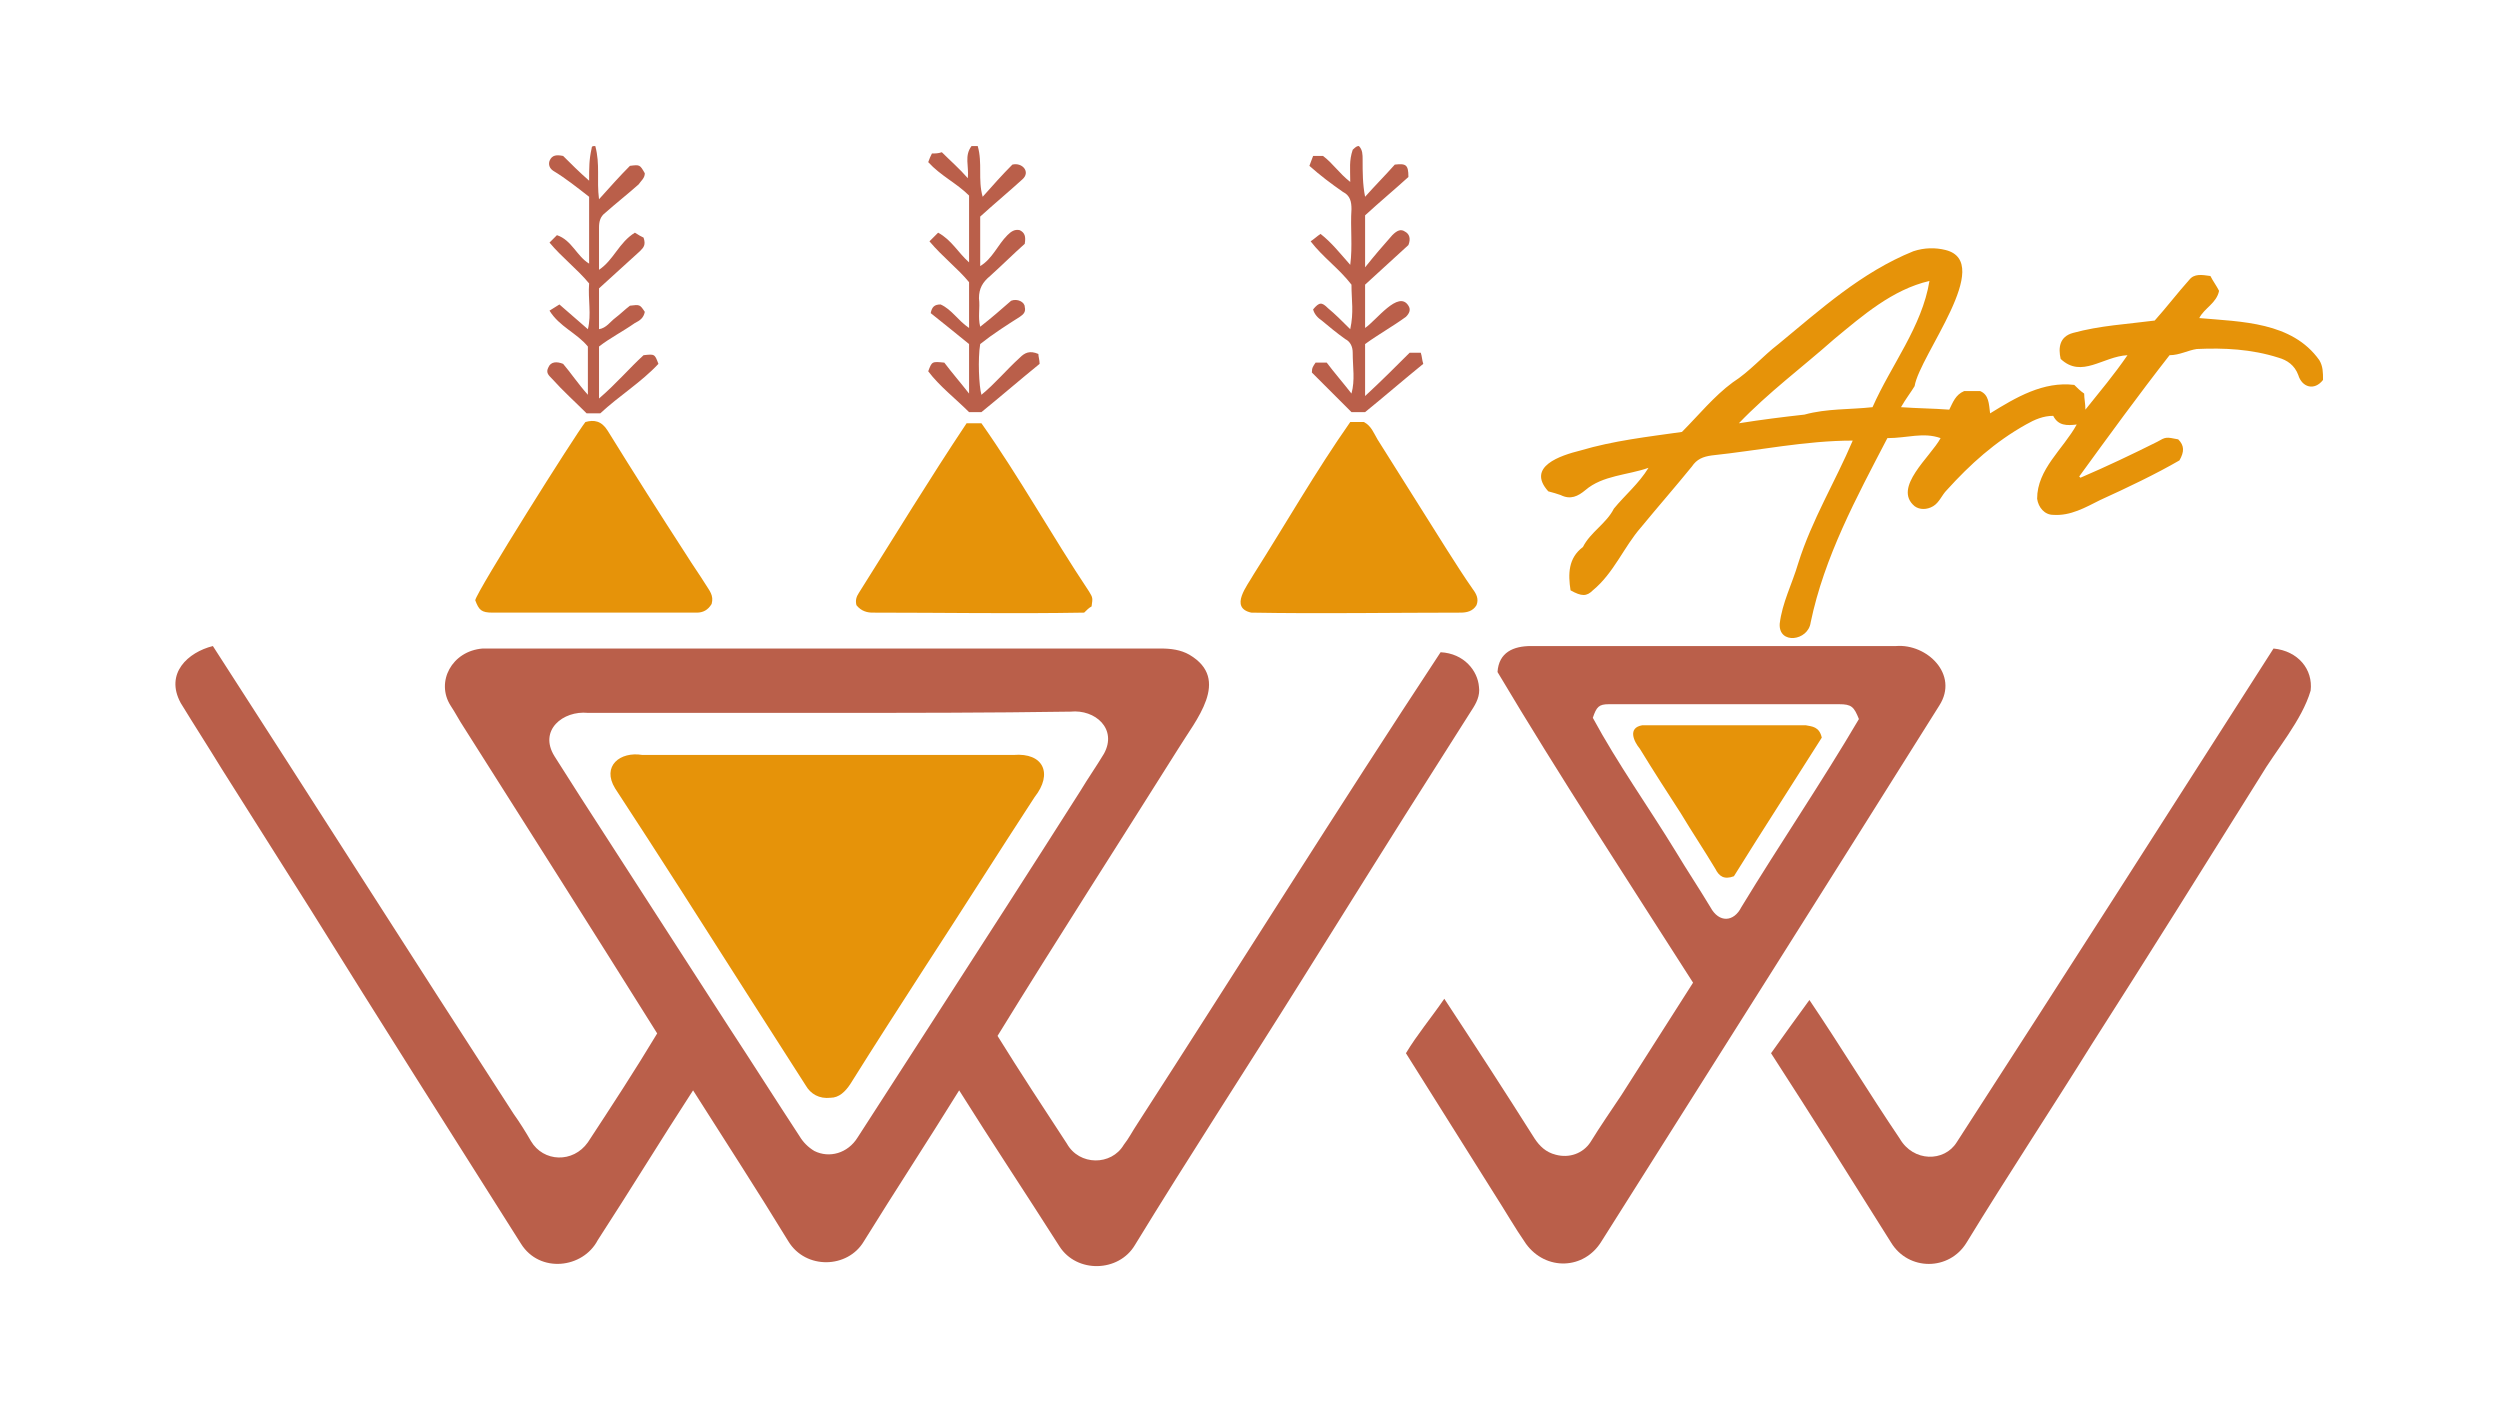
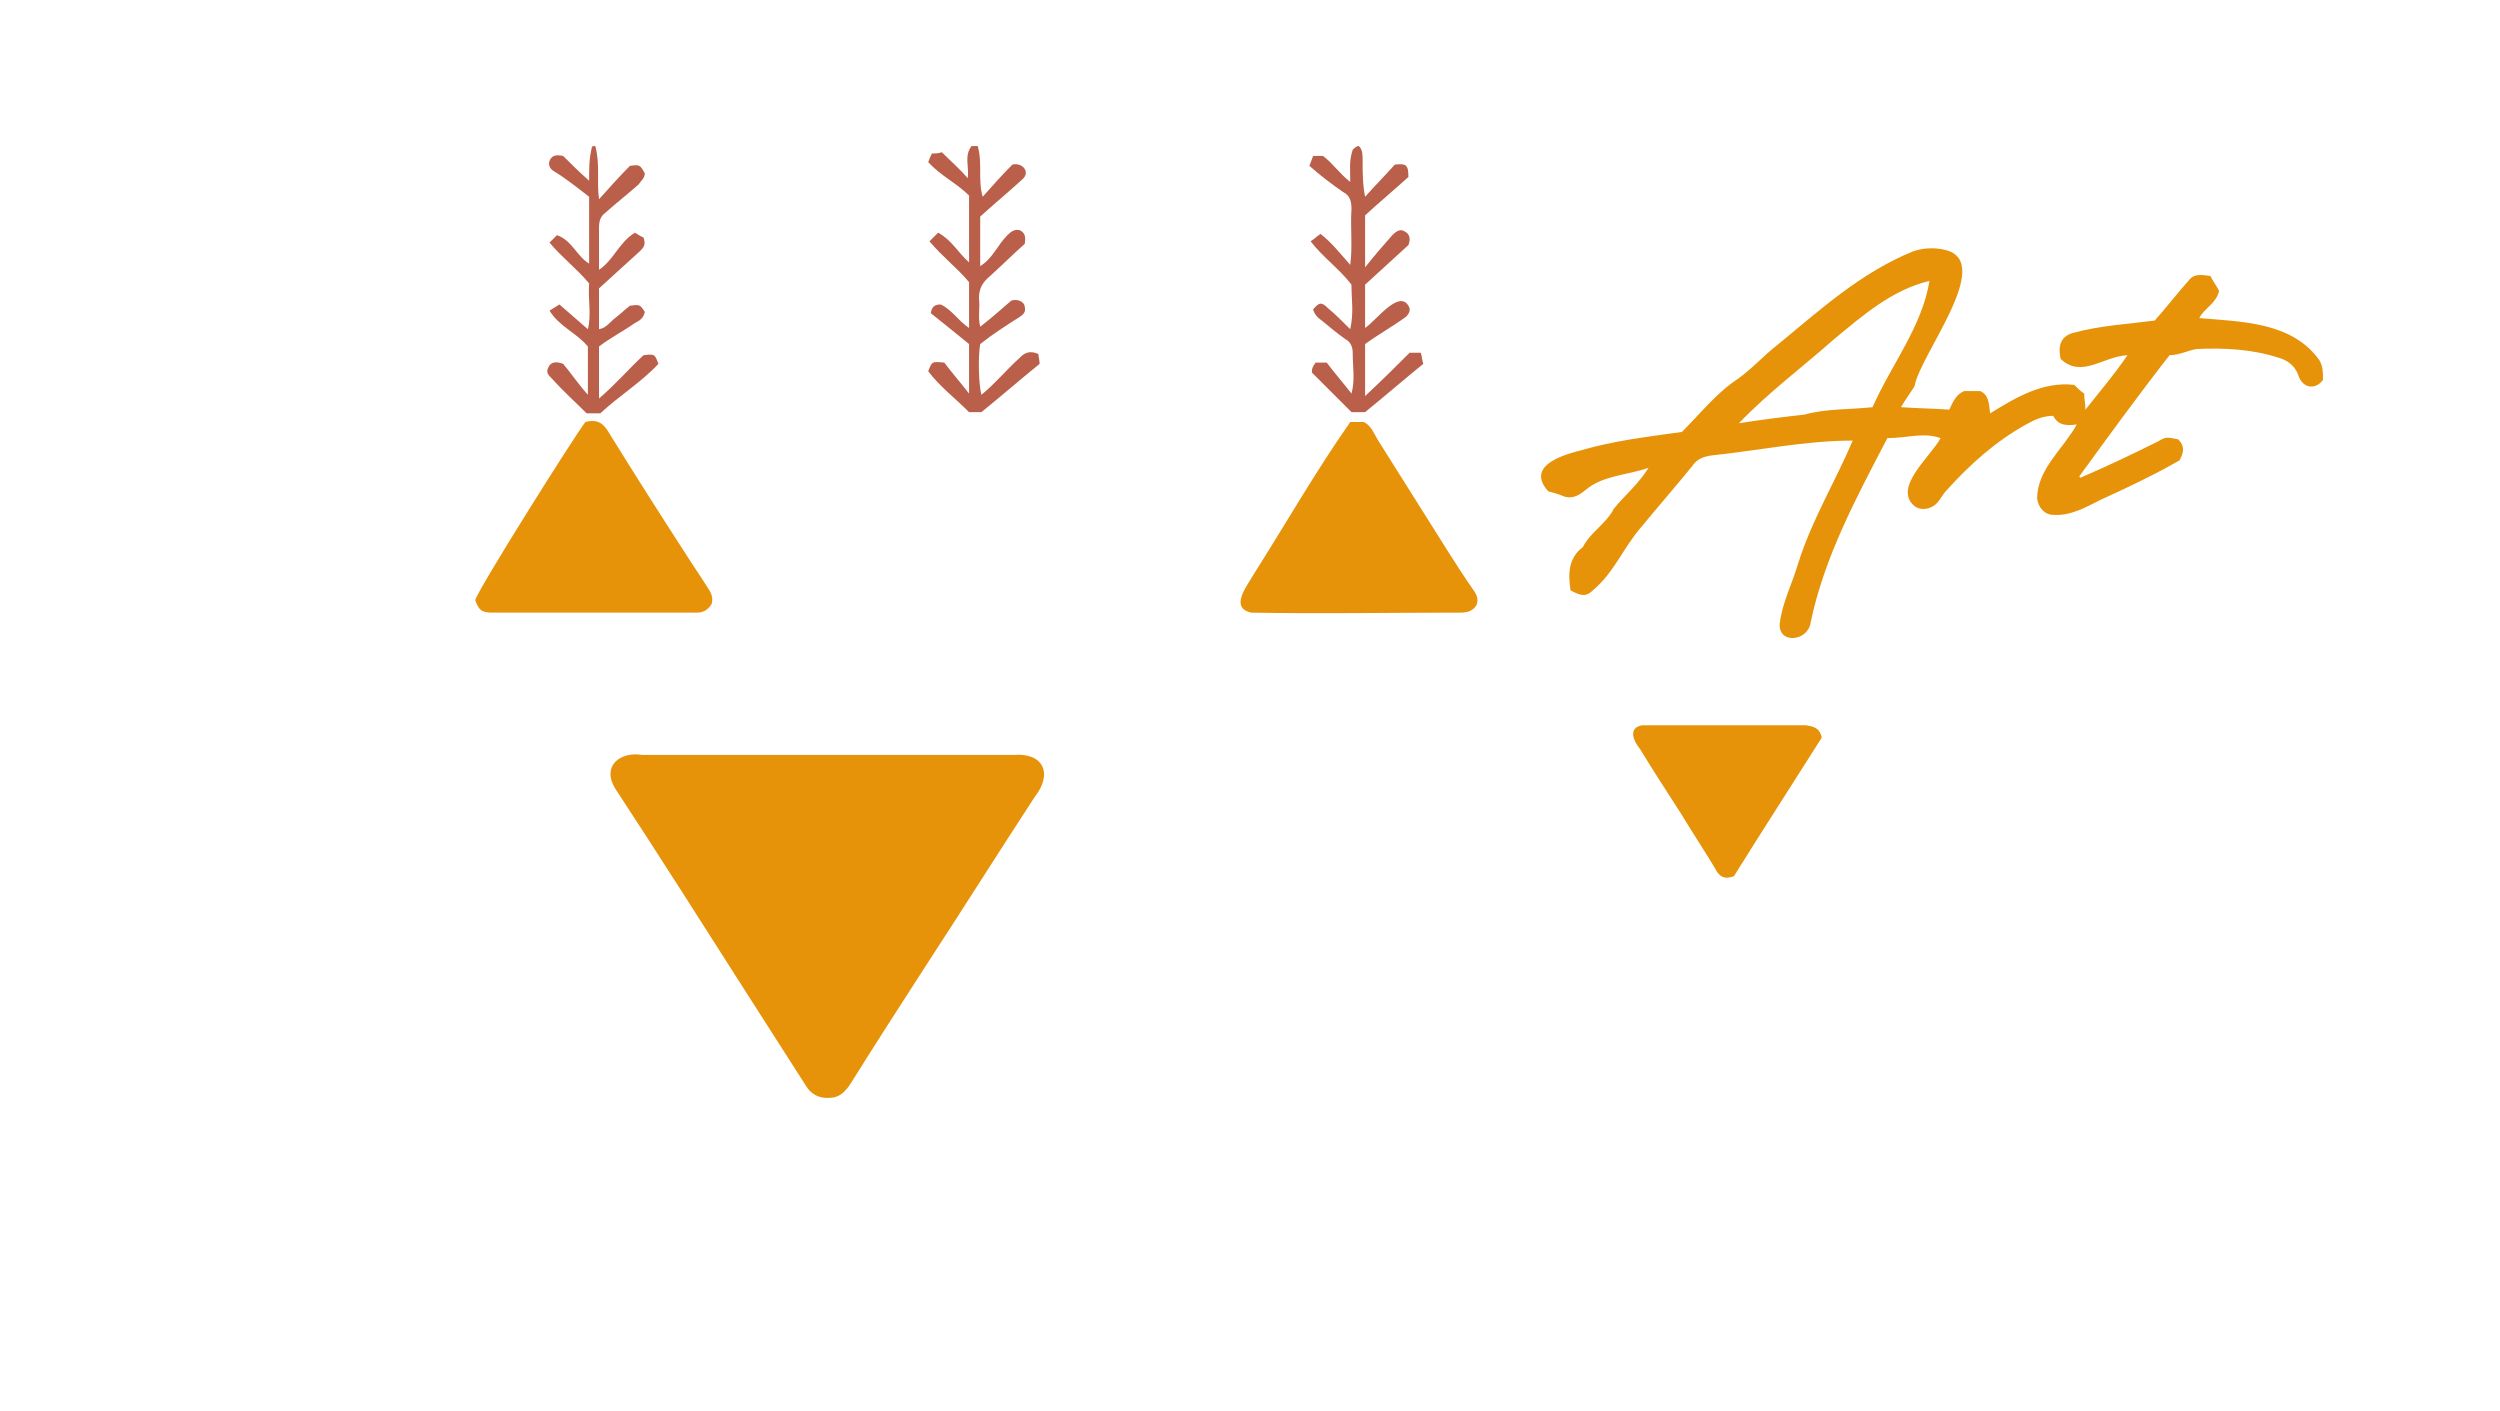
<svg xmlns="http://www.w3.org/2000/svg" version="1.1" id="Layer_1" x="0px" y="0px" viewBox="0 0 202 114" style="enable-background:new 0 0 202 114;" xml:space="preserve">
  <style type="text/css">
	.st0{fill:#E69309;}
	.st1{fill:#BA5F4A;}
</style>
  <g>
    <path class="st0" d="M187.7,30.7c-0.7,0.9-1.7,0.6-2-0.4c-0.3-0.8-0.9-1.2-1.6-1.4c-2.2-0.7-4.4-0.8-6.6-0.7   c-0.7,0.1-1.4,0.5-2.2,0.5c-2.5,3.2-4.9,6.5-7.3,9.8c0,0,0.1,0.1,0.1,0.1c2.1-0.9,4.2-1.9,6.2-2.9c0.7-0.4,0.7-0.4,1.7-0.2   c0.5,0.5,0.5,1,0.1,1.7c-1.9,1.1-4.2,2.2-6.4,3.2c-1.2,0.6-2.4,1.3-3.8,1.2c-0.7,0-1.2-0.6-1.3-1.3c0-2.4,2.1-4,3.2-6   c-0.8,0.1-1.5,0.1-1.9-0.7c-0.8,0-1.5,0.3-2.2,0.7c-2.5,1.4-4.5,3.2-6.4,5.3c-0.4,0.4-0.6,1-1.1,1.3c-0.5,0.3-1.1,0.3-1.5,0   c-1.8-1.5,1.3-4,2.1-5.5c-1.4-0.5-2.7,0-4.3,0c-2.5,4.8-5.1,9.6-6.2,14.9c-0.2,1.5-2.6,1.8-2.5,0.1c0.2-1.7,1-3.2,1.5-4.9   c1.1-3.5,3-6.6,4.4-9.9c-3.8,0-7.6,0.8-11.4,1.2c-0.7,0.1-1.2,0.3-1.6,0.9c-1.3,1.6-2.7,3.2-4.1,4.9c-1.4,1.6-2.2,3.7-3.9,5.1   c-0.5,0.5-0.9,0.5-1.8,0c-0.2-1.3-0.2-2.6,1-3.5c0.6-1.2,1.9-1.9,2.5-3.1c0.9-1.1,2-2,2.8-3.3c-1.7,0.6-3.7,0.6-5.1,1.8   c-0.6,0.5-1.2,0.8-2,0.4c-0.3-0.1-0.6-0.2-1-0.3c-1.8-2,1-2.9,2.6-3.3c2.7-0.8,5.4-1.1,8.2-1.5c1.3-1.3,2.6-2.9,4.1-4   c1.4-0.9,2.4-2.1,3.7-3.1c3.4-2.8,6.7-5.8,10.9-7.5c0.9-0.3,1.8-0.3,2.6-0.1c4,1-2.1,8.5-2.5,11c-0.3,0.5-0.7,1-1.1,1.7   c1.4,0.1,2.6,0.1,3.9,0.2c0.3-0.6,0.5-1.2,1.2-1.5c0.4,0,0.8,0,1.3,0c0.7,0.3,0.7,1,0.8,1.8c2.1-1.3,4.3-2.6,6.8-2.3   c0.2,0.2,0.5,0.5,0.8,0.7c0,0.4,0.1,0.8,0.1,1.3c1.2-1.5,2.3-2.8,3.4-4.4c-2,0.1-3.7,1.9-5.4,0.3c-0.2-0.9-0.1-1.8,1-2.1   c2.2-0.6,4.3-0.7,6.6-1c0.9-1,1.9-2.3,2.8-3.3c0.4-0.5,1-0.4,1.7-0.3c0.2,0.4,0.5,0.8,0.7,1.2c-0.2,1-1.2,1.4-1.6,2.2   c3.4,0.3,7.5,0.3,9.7,3.4C187.7,29.6,187.7,30.1,187.7,30.7z M155.9,22.7c-3,0.7-5.4,2.8-7.7,4.7c-2.6,2.3-5.3,4.3-7.7,6.8   c1.9-0.3,3.5-0.5,5.3-0.7c1.8-0.5,3.7-0.4,5.5-0.6C152.8,29.5,155.3,26.4,155.9,22.7z" />
    <path class="st1" d="M79,11.8c0.4,1.4,0,2.7,0.4,4.1c0.8-0.9,1.6-1.8,2.4-2.6c0.8-0.2,1.5,0.6,0.8,1.2c-1.1,1-2.3,2-3.4,3   c0,1.3,0,2.6,0,4c1-0.6,1.4-1.7,2.2-2.5c0.3-0.3,0.6-0.5,1-0.4c0.4,0.2,0.5,0.5,0.4,1.1c-0.9,0.8-1.8,1.7-2.8,2.6   c-0.6,0.5-0.9,1-0.9,1.8c0.1,0.8-0.1,1.5,0.1,2.3c0.9-0.7,1.7-1.4,2.5-2.1c0.5-0.2,1.1,0.1,1.1,0.5c0.1,0.4-0.1,0.6-0.4,0.8   c-1.1,0.7-2.2,1.4-3.2,2.2c-0.2,1.2-0.1,3.4,0.1,4.1c1.1-0.9,2-2,3.1-3c0.4-0.4,0.8-0.6,1.5-0.3c0,0.2,0.1,0.5,0.1,0.8   c-1.6,1.3-3.1,2.6-4.7,3.9c-0.3,0-0.6,0-1,0c-1.1-1.1-2.4-2.1-3.3-3.3c0.3-0.8,0.3-0.8,1.3-0.7c0.6,0.8,1.3,1.6,2,2.5   c0-1.5,0-2.7,0-4c-1.1-0.9-2.1-1.7-3.1-2.5c0.1-0.5,0.3-0.7,0.8-0.7c0.9,0.4,1.4,1.3,2.3,1.9c0-1.3,0-2.5,0-3.7   c-0.9-1.1-2.1-2-3.2-3.3c0.2-0.2,0.4-0.4,0.7-0.7c1.1,0.6,1.6,1.6,2.5,2.4c0-1.9,0-3.7,0-5.4c-1-1-2.3-1.6-3.3-2.7   c0.1-0.3,0.2-0.5,0.3-0.7c0.3,0,0.5,0,0.8-0.1c0.7,0.7,1.4,1.3,2.1,2.1c0.1-1-0.3-1.8,0.3-2.6C78.8,11.8,78.9,11.8,79,11.8z" />
    <path class="st1" d="M48.1,11.8c0.4,1.5,0.1,2.7,0.3,4.3c0.9-1,1.7-1.9,2.5-2.7c0.8-0.1,0.8-0.1,1.2,0.6c0,0.4-0.3,0.6-0.5,0.9   c-0.9,0.8-1.8,1.5-2.7,2.3c-0.4,0.3-0.5,0.7-0.5,1.2c0,1.1,0,2.1,0,3.4c1.2-0.8,1.6-2.2,2.9-3c0.3,0.2,0.5,0.3,0.7,0.4   c0.2,0.6,0,0.8-0.3,1.1c-1.1,1-2.2,2-3.3,3c0,1.1,0,2.2,0,3.3c0.6-0.1,0.9-0.6,1.3-0.9c0.4-0.3,0.8-0.7,1.2-1   c0.8-0.1,0.8-0.1,1.2,0.5c-0.1,0.5-0.4,0.7-0.8,0.9c-1,0.7-2,1.2-2.9,1.9c0,1.3,0,2.7,0,4.2c1.4-1.2,2.5-2.5,3.6-3.5   c0.9-0.1,0.9-0.1,1.2,0.7c-1.4,1.5-3.2,2.6-4.7,4c-0.4,0-0.7,0-1.1,0c-0.9-0.9-1.9-1.8-2.8-2.8c-0.3-0.3-0.5-0.5-0.3-0.9   c0.2-0.5,0.7-0.5,1.2-0.3c0.6,0.7,1.2,1.6,2,2.5c0-1.4,0-2.7,0-3.9c-0.9-1.1-2.3-1.6-3.1-2.9c0.3-0.2,0.5-0.3,0.8-0.5   c0.8,0.7,1.5,1.3,2.3,2c0.3-1.2,0-2.4,0.1-3.7c-1-1.2-2.2-2.1-3.2-3.3c0.2-0.2,0.4-0.4,0.6-0.6c1.2,0.4,1.6,1.7,2.6,2.3   c0-1.8,0-3.5,0-5.4c-0.9-0.7-1.9-1.5-2.9-2.1c-0.3-0.2-0.4-0.5-0.3-0.8c0.2-0.5,0.6-0.5,1.1-0.4c0.6,0.6,1.3,1.3,2.1,2   c0-1.1,0-1.7,0.2-2.6C47.8,11.8,47.9,11.8,48.1,11.8z" />
    <path class="st1" d="M109.8,11.8c0.3,0.3,0.3,0.7,0.3,1.1c0,1,0,2,0.2,3c0.8-0.9,1.6-1.7,2.4-2.6c0.9-0.1,1.1,0,1.1,1   c-1.1,1-2.3,2-3.5,3.1c0,1.3,0,2.7,0,4.2c0.8-1,1.4-1.7,2.2-2.6c0.4-0.4,0.7-0.5,1-0.3c0.4,0.2,0.5,0.6,0.3,1.1   c-1.1,1-2.3,2.1-3.5,3.2c0,1.1,0,2.2,0,3.5c0.9-0.6,2.7-3.1,3.5-1.8c0.2,0.3,0.1,0.6-0.2,0.9c-1.1,0.8-2.2,1.4-3.3,2.2   c0,1.4,0,2.7,0,4.2c1.3-1.2,2.5-2.4,3.6-3.5c0.3,0,0.6,0,0.9,0c0.1,0.3,0.1,0.6,0.2,0.9c-1.6,1.3-3.1,2.6-4.7,3.9   c-0.3,0-0.6,0-1.1,0c-1.1-1.1-2.2-2.2-3.2-3.2c0-0.4,0.1-0.5,0.3-0.8c0.3,0,0.5,0,0.9,0c0.6,0.8,1.3,1.6,2,2.5   c0.3-1.1,0.1-2.1,0.1-3.3c0-0.5-0.2-0.9-0.6-1.1c-0.7-0.5-1.3-1-1.9-1.5c-0.3-0.2-0.6-0.5-0.7-0.9c0.5-0.6,0.7-0.6,1.2-0.1   c0.6,0.5,1.1,1,1.8,1.7c0.3-1.4,0.1-2.3,0.1-3.6c-1-1.3-2.3-2.2-3.3-3.5c0.3-0.2,0.5-0.4,0.8-0.6c0.9,0.7,1.6,1.6,2.4,2.5   c0.2-1.5,0-3,0.1-4.5c0-0.6-0.1-1.1-0.7-1.4c-1-0.7-1.8-1.3-2.7-2.1c0.1-0.3,0.2-0.5,0.3-0.8c0.3,0,0.6,0,0.8,0   c0.8,0.6,1.3,1.4,2.2,2.1c0-1.1-0.1-1.7,0.2-2.6C109.6,11.8,109.7,11.8,109.8,11.8z" />
-     <path class="st1" d="M77.5,88.1c-2.6,4.2-5.1,8-7.7,12.2c-1.3,2.2-4.7,2.3-6.1,0c-2.5-4.1-5.1-8.1-7.7-12.2   c-2.6,4-5.1,8.1-7.7,12.1c-1.2,2.3-4.7,2.7-6.2,0.3c-5.7-9-11.4-18-17-27c-2.4-3.8-4.8-7.6-7.2-11.4c-1.1-1.8-2.2-3.5-3.3-5.3   c-1.3-2.4,0.6-4.1,2.6-4.6C25.4,64.9,33.4,77.5,41.5,90c0.5,0.7,1,1.5,1.4,2.2c1,1.7,3.4,1.8,4.6,0.1c1.9-2.9,3.8-5.8,5.6-8.8   c-5.2-8.3-10.4-16.5-15.6-24.7c-0.4-0.6-0.7-1.2-1.1-1.8c-1.2-1.9,0.1-4.4,2.6-4.6c18.3,0,36.6,0,54.8,0c0.8,0,1.6,0.1,2.3,0.5   c3.4,2,0.5,5.3-0.9,7.6c-4.9,7.8-9.8,15.4-14.6,23.2c1.8,2.9,3.7,5.8,5.6,8.7c1,1.8,3.6,1.8,4.6,0.1c0.4-0.5,0.7-1.1,1.1-1.7   c8.2-12.7,16.2-25.5,24.5-38.1c1.9,0.1,3,1.5,3.1,2.8c0.1,0.7-0.2,1.3-0.6,1.9c-0.9,1.4-1.7,2.7-2.6,4.1c-3.7,5.8-7.3,11.6-11,17.5   c-4.5,7.2-9.2,14.4-13.6,21.6c-1.3,2.2-4.7,2.3-6.1,0.1C82.8,96.3,80.2,92.4,77.5,88.1z M66.9,57.6C66.9,57.6,66.9,57.6,66.9,57.6   c-6.5,0-12.9,0-19.4,0c-2-0.2-4,1.4-2.7,3.5c0.7,1.1,1.4,2.2,2.1,3.3c4,6.2,8,12.4,12,18.6c1.9,2.9,3.8,5.9,5.7,8.8   c0.3,0.5,0.7,0.9,1.2,1.2c1.2,0.6,2.7,0.2,3.5-1.1c2-3.1,4-6.2,6-9.3c4-6.2,8-12.4,12-18.7c0.6-1,1.3-2,1.9-3   c1.1-2-0.7-3.6-2.7-3.4C79.9,57.6,73.4,57.6,66.9,57.6z" />
-     <path class="st1" d="M121,54.3c0.1-1.6,1.3-2.1,2.7-2.1c9.8,0,19.7,0,29.5,0c2.5-0.2,5.1,2.3,3.5,4.8   c-9.1,14.5-18.2,28.9-27.3,43.3c-1.4,2.3-4.5,2.4-6.1,0.2c-0.9-1.3-1.7-2.7-2.6-4.1c-2.4-3.8-4.7-7.5-7.1-11.3   c0.9-1.5,2-2.8,3.1-4.4c2.5,3.8,4.9,7.5,7.3,11.3c0.4,0.6,0.9,1.1,1.7,1.3c1.1,0.3,2.2-0.1,2.8-1c0.8-1.3,1.7-2.6,2.5-3.8   c1.9-3,3.9-6.1,5.8-9.1C131.5,71.1,126,62.7,121,54.3z M150.2,58.1c-0.4-1-0.6-1.2-1.6-1.2c-5,0-10.1,0-15.1,0c-1.2,0-2.3,0-3.5,0   c-0.8,0-1,0.2-1.3,1.1c2,3.7,4.5,7.2,6.7,10.8c0.9,1.5,1.9,3,2.8,4.5c0.7,1.3,1.9,1.2,2.5,0C143.8,68.2,147.2,63.2,150.2,58.1z" />
-     <path class="st1" d="M183.7,52.4c2,0.2,3.2,1.7,3,3.4c-0.7,2.4-2.8,4.8-4.1,7c-4.5,7.2-9,14.4-13.6,21.6c-3.3,5.3-6.8,10.6-10.1,16   c-1.4,2.3-4.7,2.3-6.1,0c-3.2-5.1-6.4-10.2-9.7-15.3c1-1.4,2-2.8,3.1-4.3c2.5,3.7,4.8,7.5,7.3,11.2c1.1,1.9,3.6,1.9,4.6,0.3   C166.7,79,175.2,65.7,183.7,52.4z" />
    <path class="st0" d="M47.3,34.1c0.7-0.2,1.3-0.1,1.8,0.7c2.1,3.4,4.2,6.7,6.4,10.1c0.5,0.8,1,1.5,1.5,2.3c0.3,0.5,0.7,0.9,0.5,1.6   c-0.3,0.5-0.7,0.7-1.2,0.7c-5.5,0-11,0-16.5,0c-0.9,0-1.1-0.2-1.4-1C38.5,47.8,46.5,35.1,47.3,34.1z" />
-     <path class="st0" d="M69.2,48.9c-0.1-0.4,0-0.7,0.2-1c2.9-4.6,5.7-9.2,8.7-13.7c0.4,0,0.8,0,1.2,0c3.1,4.4,5.7,9.1,8.7,13.6   c0.3,0.5,0.3,0.5,0.2,1.2c-0.2,0.1-0.4,0.3-0.6,0.5c-5.7,0.1-11.4,0-17.1,0C70.1,49.5,69.6,49.4,69.2,48.9z" />
    <path class="st0" d="M109.1,34.1c0.5,0,0.8,0,1.1,0c0.6,0.3,0.8,0.9,1.1,1.4c1.9,3,3.7,5.9,5.6,8.9c0.7,1.1,1.4,2.2,2.1,3.2   c0.3,0.4,0.5,0.8,0.3,1.3c-0.3,0.5-0.8,0.6-1.3,0.6c-5.6,0-11.3,0.1-16.9,0c-1.8-0.4-0.3-2.2,0.2-3.1   C103.9,42.3,106.3,38.1,109.1,34.1z" />
    <path class="st0" d="M66.9,61c5,0,10,0,15,0c2.4-0.2,3.2,1.5,1.7,3.4c-3,4.6-5.9,9.2-8.9,13.8c-2,3.1-4,6.2-6,9.4   c-0.4,0.6-0.9,1.1-1.6,1.1c-0.9,0.1-1.6-0.3-2-1c-1.6-2.5-3.2-5-4.8-7.5c-3.5-5.5-7-11-10.6-16.5c-1.1-1.8,0.4-3,2.2-2.7   C56.9,61,61.9,61,66.9,61z" />
    <path class="st0" d="M147.2,59.6c-2.4,3.8-4.8,7.5-7.1,11.2c-0.8,0.3-1.2,0-1.5-0.6c-0.9-1.5-1.9-3-2.8-4.5   c-1.1-1.7-2.2-3.4-3.3-5.2c-0.5-0.6-1-1.7,0.2-1.9c4.4,0,8.8,0,13.2,0C146.4,58.7,147,58.7,147.2,59.6z" />
  </g>
</svg>